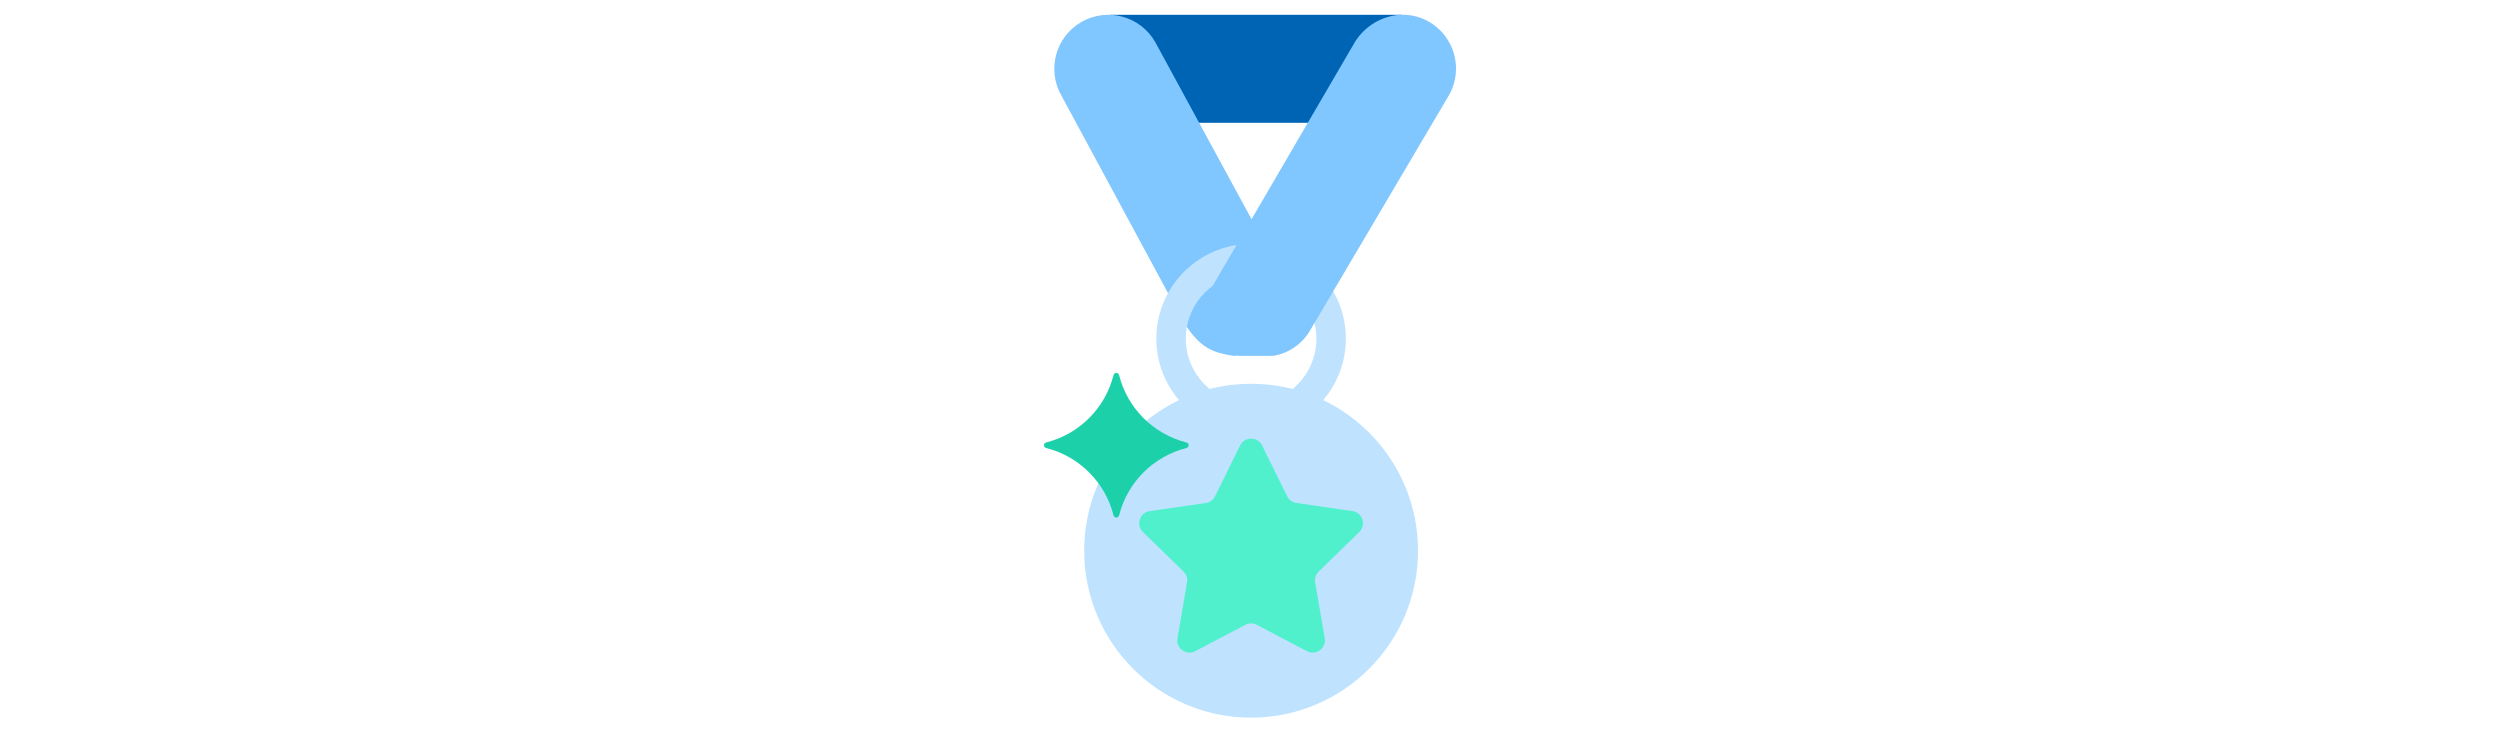
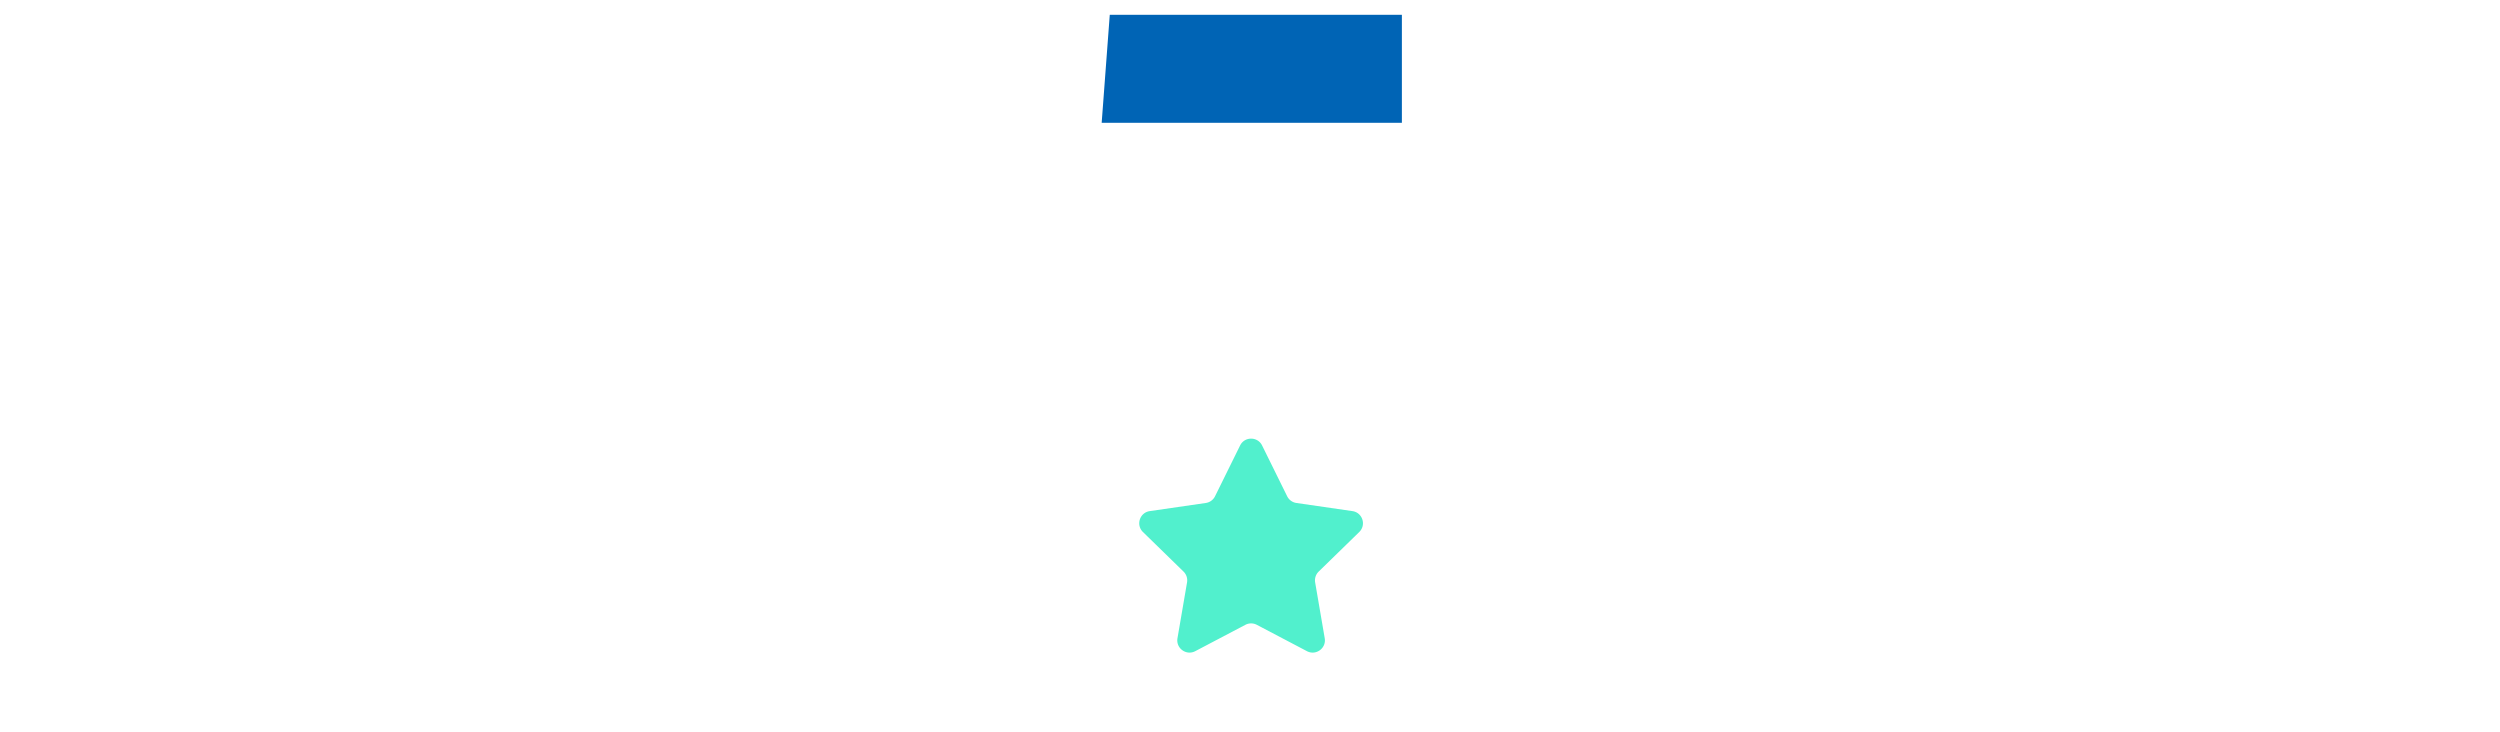
<svg xmlns="http://www.w3.org/2000/svg" id="th_fir_u1F3C5-sportsmedal" width="100%" height="100%" version="1.1" preserveAspectRatio="xMidYMid meet" viewBox="0 0 512 512" style="height:150px" data-uid="fir_u1F3C5-sportsmedal" data-keyword="u1F3C5-sportsmedal" data-complex="true" data-coll="fir" data-c="{&quot;7f4aff&quot;:[&quot;fir_u1F3C5-sportsmedal_l_0&quot;],&quot;a97dff&quot;:[&quot;fir_u1F3C5-sportsmedal_l_1&quot;,&quot;fir_u1F3C5-sportsmedal_l_6&quot;],&quot;c6c6c6&quot;:[&quot;fir_u1F3C5-sportsmedal_l_2&quot;],&quot;ffd60d&quot;:[&quot;fir_u1F3C5-sportsmedal_l_3&quot;],&quot;ffe780&quot;:[&quot;fir_u1F3C5-sportsmedal_l_4&quot;],&quot;a4ecf4&quot;:[&quot;fir_u1F3C5-sportsmedal_l_5&quot;]}" data-colors="[&quot;#7f4aff&quot;,&quot;#a97dff&quot;,&quot;#c6c6c6&quot;,&quot;#ffd60d&quot;,&quot;#ffe780&quot;,&quot;#a4ecf4&quot;]">
  <defs id="SvgjsDefs5578" />
  <path id="fir_u1F3C5-sportsmedal_l_0" d="M362.173 85.841H152.314L157.971 10.342H362.174V85.841Z " data-color-original="#7f4aff" fill="#0064b5" class="7f4aff" />
-   <path id="fir_u1F3C5-sportsmedal_l_1" d="M207.683 221.511L124.164 66.799C113.834 48.689 120.139 25.634 138.245 15.303C156.354 4.98 179.409 11.288 189.741 29.384L286.459 207.231C294.652 221.59 255.94 250.753 243.777 248.658C231.613 246.563 220.121 244.478 207.683 221.511Z " data-color-original="#a97dff" fill="#80c6ff" class="a97dff" />
-   <path id="fir_u1F3C5-sportsmedal_l_2" d="M256.769 302.985C220.243 302.985 190.528 273.269 190.528 236.744C190.528 200.218 220.243 170.503 256.769 170.503C293.294 170.503 323.01 200.219 323.01 236.744S293.294 302.985 256.769 302.985ZM256.769 191.093C231.597 191.093 211.119 211.572 211.119 236.744S231.598 282.394 256.769 282.394C281.941 282.394 302.419 261.916 302.419 236.744S281.941 191.093 256.769 191.093Z " data-color-original="#c6c6c6" fill="#bfe2ff" class="c6c6c6" />
-   <path id="fir_u1F3C5-sportsmedal_l_3" d="M373.458 384.969C373.458 449.414 321.215 501.657 256.77 501.657S140.082 449.414 140.082 384.969S192.325 268.281 256.77 268.281S373.458 320.524 373.458 384.969Z " data-color-original="#ffd60d" fill="#bfe2ff" class="ffd60d" />
  <path id="fir_u1F3C5-sportsmedal_l_4" d="M252.78 436.774L217.738 455.197C211.449 458.503 204.098 453.163 205.299 446.16L211.991 407.14A8.571 8.571 0 0 0 209.525 399.552L181.176 371.918C176.088 366.958 178.896 358.317 185.927 357.295L225.105 351.602A8.573 8.573 0 0 0 231.56 346.912L249.081 311.411C252.226 305.039 261.311 305.039 264.456 311.411L281.977 346.912A8.576 8.576 0 0 0 288.432 351.602L327.61 357.295C334.642 358.317 337.449 366.958 332.361 371.918L304.012 399.552A8.577 8.577 0 0 0 301.546 407.14L308.238 446.16C309.439 453.163 302.089 458.504 295.799 455.197L260.757 436.774A8.57 8.57 0 0 0 252.78 436.774Z " data-color-original="#ffe780" fill="#51f0cd" class="ffe780" />
-   <path id="fir_u1F3C5-sportsmedal_l_5" d="M113.658 309.261C136.645 303.438 154.74 285.342 160.563 262.355C161.123 260.144 163.968 260.144 164.528 262.355C170.351 285.342 188.446 303.438 211.433 309.261C213.644 309.821 213.644 312.666 211.433 313.226C188.446 319.048 170.351 337.143 164.528 360.129C163.968 362.34 161.123 362.34 160.563 360.129C154.74 337.143 136.645 319.049 113.658 313.226C111.447 312.666 111.447 309.821 113.658 309.261Z " data-color-original="#a4ecf4" fill="#1cd1aa" class="a4ecf4" />
-   <path id="fir_u1F3C5-sportsmedal_l_6" d="M394.432 67.665L297.542 231.752A36.585 36.585 0 0 1 272.111 248.766H247.782L240.334 225.149L240.926 225.066C230.699 217.632 224.153 209.391 228.091 202.964L329.205 29.609C339.506 12.796 360.996 5.311 378.712 13.968C399.033 23.899 405.965 48.844 394.432 67.665Z " data-color-original="#a97dff" fill="#80c6ff" class="a97dff" />
</svg>